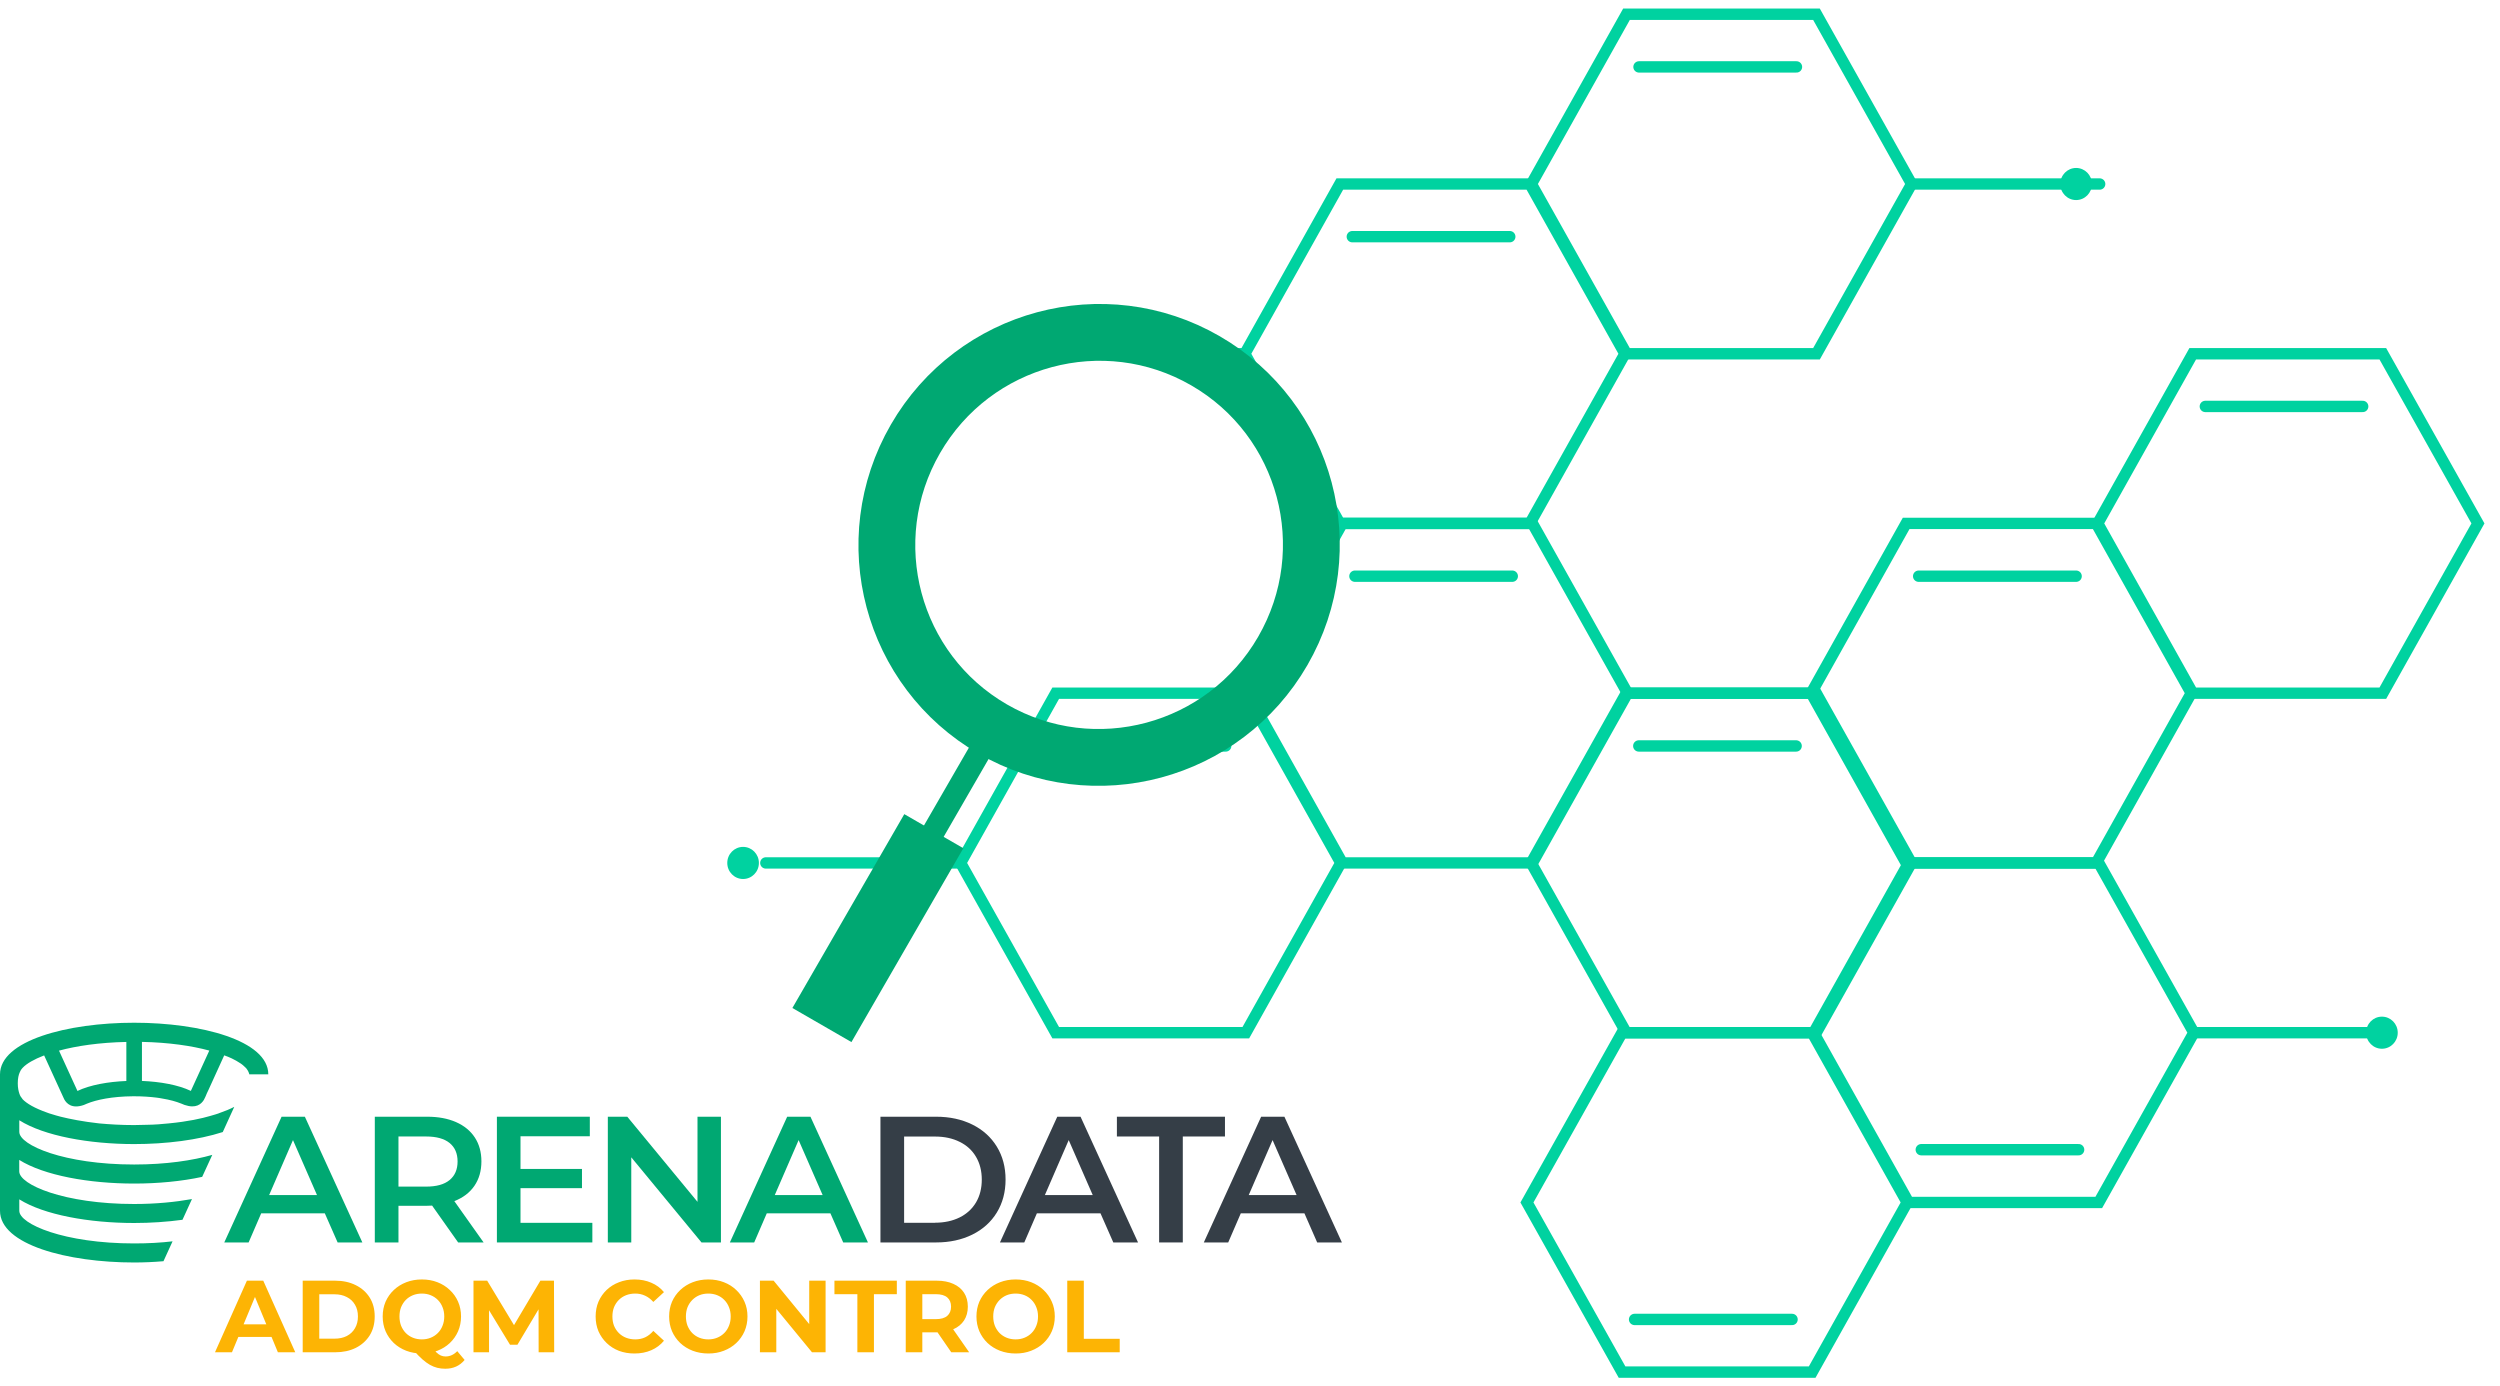
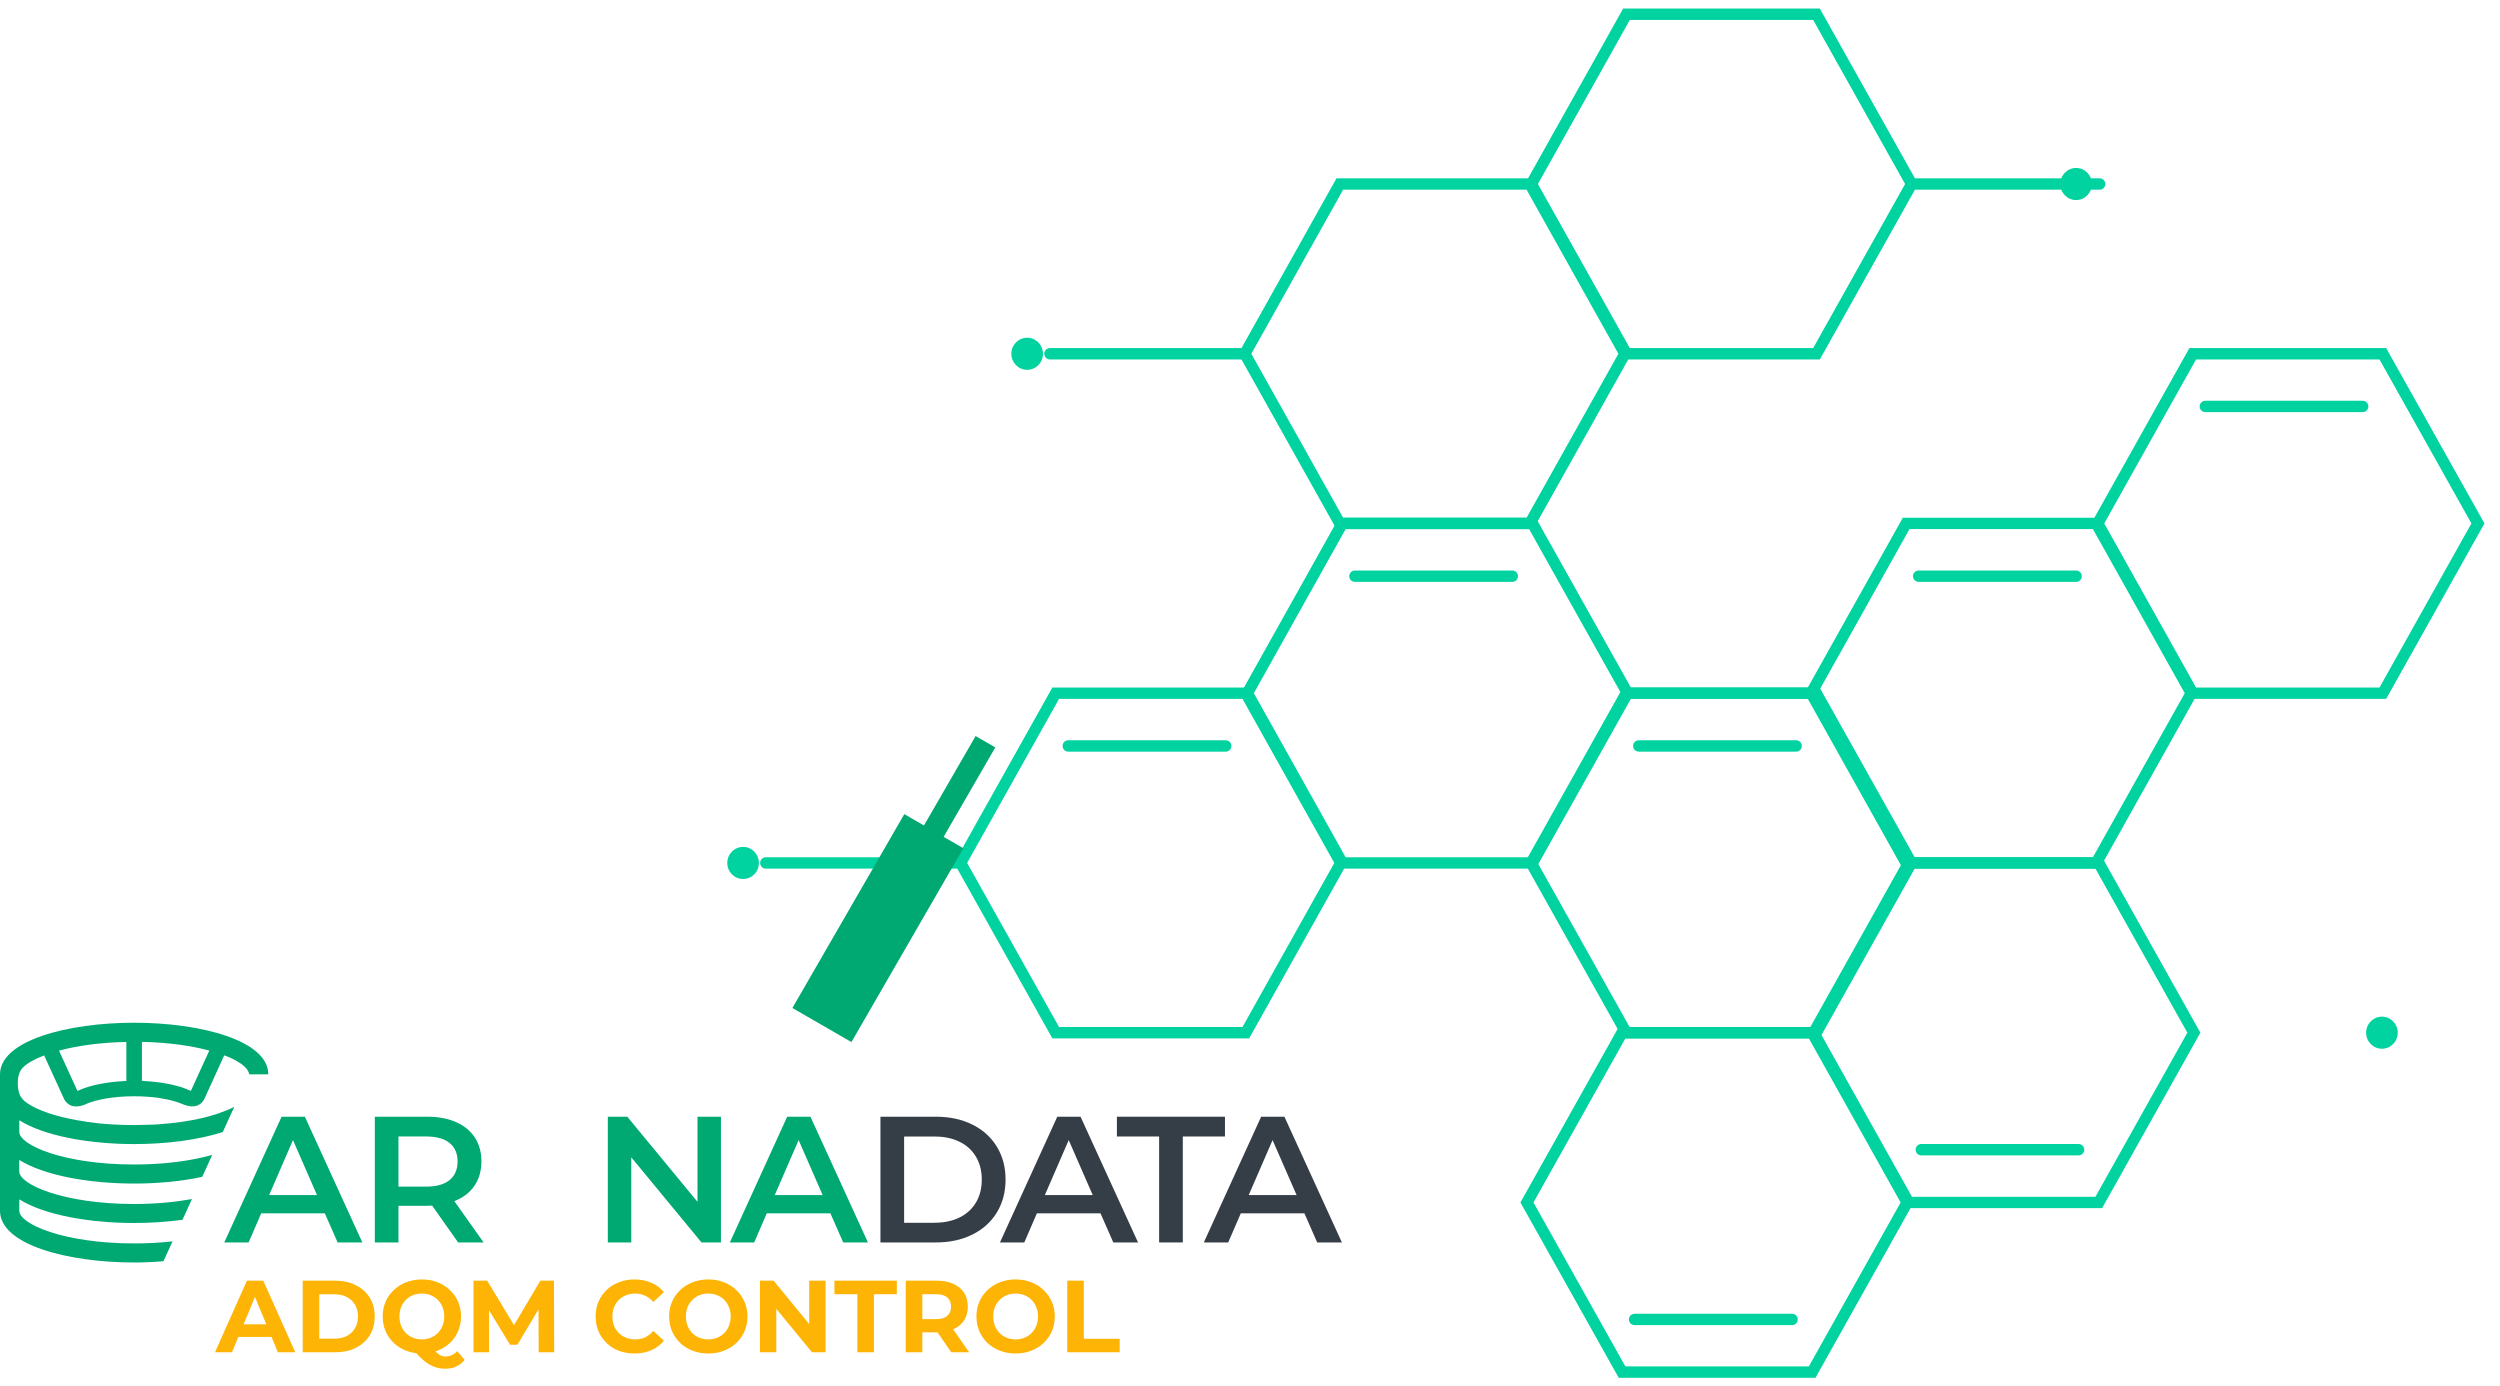
<svg xmlns="http://www.w3.org/2000/svg" width="220" height="122" viewBox="0 0 220 122" fill="none">
  <path d="M159.851 1.254H143.131L134.762 16.193L143.131 31.132H159.851L168.221 16.193L159.851 1.254Z" stroke="#00D2A0" stroke-miterlimit="10" stroke-linecap="round" />
-   <path d="M144.232 5.888H158.089" stroke="#00D2A0" stroke-miterlimit="10" stroke-linecap="round" />
  <path d="M134.632 16.193H117.903L109.543 31.132L117.903 46.061H134.632L142.992 31.132L134.632 16.193Z" stroke="#00D2A0" stroke-miterlimit="10" stroke-linecap="round" />
-   <path d="M119.004 20.827H132.86" stroke="#00D2A0" stroke-miterlimit="10" stroke-linecap="round" />
  <path d="M168.221 16.193H184.77" stroke="#00D2A0" stroke-miterlimit="10" stroke-linecap="round" />
  <path d="M109.543 31.132H92.393" stroke="#00D2A0" stroke-miterlimit="10" stroke-linecap="round" />
  <path d="M134.853 46.06H118.123L109.764 61L118.123 75.939H134.853L143.223 61L134.853 46.06Z" stroke="#00D2A0" stroke-miterlimit="10" stroke-linecap="round" />
  <path d="M119.234 50.705H133.08" stroke="#00D2A0" stroke-miterlimit="10" stroke-linecap="round" />
-   <path d="M109.632 61H92.903L84.533 75.939L92.903 90.878H109.632L117.992 75.939L109.632 61Z" stroke="#00D2A0" stroke-miterlimit="10" stroke-linecap="round" />
+   <path d="M109.632 61H92.903L84.533 75.939L92.903 90.878H109.632L117.992 75.939L109.632 61" stroke="#00D2A0" stroke-miterlimit="10" stroke-linecap="round" />
  <path d="M94.006 65.644H107.862" stroke="#00D2A0" stroke-miterlimit="10" stroke-linecap="round" />
  <path d="M143.223 61H159.772" stroke="#00D2A0" stroke-miterlimit="10" stroke-linecap="round" />
  <path d="M84.534 75.939H67.394" stroke="#00D2A0" stroke-miterlimit="10" stroke-linecap="round" />
  <path d="M209.689 31.132H192.959L184.6 46.061L192.959 61H209.689L218.059 46.061L209.689 31.132Z" stroke="#00D2A0" stroke-miterlimit="10" stroke-linecap="round" />
  <path d="M194.07 35.766H207.916" stroke="#00D2A0" stroke-miterlimit="10" stroke-linecap="round" />
  <path d="M184.47 46.06H167.741L159.381 61L167.741 75.939H184.47L192.83 61L184.47 46.06Z" stroke="#00D2A0" stroke-miterlimit="10" stroke-linecap="round" />
  <path d="M168.842 50.705H182.698" stroke="#00D2A0" stroke-miterlimit="10" stroke-linecap="round" />
  <path d="M184.691 105.817H167.961L159.602 90.877L167.961 75.939H184.691L193.06 90.877L184.691 105.817Z" stroke="#00D2A0" stroke-miterlimit="10" stroke-linecap="round" />
  <path d="M169.072 101.173H182.918" stroke="#00D2A0" stroke-miterlimit="10" stroke-linecap="round" />
  <path d="M159.47 120.746H142.741L134.371 105.817L142.741 90.878H159.47L167.83 105.817L159.47 120.746Z" stroke="#00D2A0" stroke-miterlimit="10" stroke-linecap="round" />
  <path d="M143.844 116.111H157.7" stroke="#00D2A0" stroke-miterlimit="10" stroke-linecap="round" />
-   <path d="M193.061 90.878H209.61" stroke="#00D2A0" stroke-miterlimit="10" stroke-linecap="round" />
  <path d="M182.698 17.605C183.467 17.605 184.09 16.973 184.09 16.193C184.09 15.413 183.467 14.78 182.698 14.78C181.929 14.78 181.306 15.413 181.306 16.193C181.306 16.973 181.929 17.605 182.698 17.605Z" fill="#00D2A0" />
  <path d="M90.391 32.545C91.159 32.545 91.782 31.913 91.782 31.132C91.782 30.352 91.159 29.72 90.391 29.72C89.622 29.72 88.999 30.352 88.999 31.132C88.999 31.913 89.622 32.545 90.391 32.545Z" fill="#00D2A0" />
  <path d="M159.831 61H143.112L134.742 75.939L143.112 90.878H159.831L168.201 75.939L159.831 61Z" stroke="#00D2A0" stroke-miterlimit="10" stroke-linecap="round" />
  <path d="M144.213 65.644H158.059" stroke="#00D2A0" stroke-miterlimit="10" stroke-linecap="round" />
  <path d="M65.392 77.352C66.16 77.352 66.783 76.719 66.783 75.939C66.783 75.159 66.16 74.526 65.392 74.526C64.623 74.526 64 75.159 64 75.939C64 76.719 64.623 77.352 65.392 77.352Z" fill="#00D2A0" />
  <path d="M209.609 92.29C210.378 92.29 211.001 91.658 211.001 90.878C211.001 90.098 210.378 89.465 209.609 89.465C208.841 89.465 208.218 90.098 208.218 90.878C208.218 91.658 208.841 92.29 209.609 92.29Z" fill="#00D2A0" />
-   <path d="M106.078 31.747C114.999 36.898 118.054 48.329 112.885 57.283C107.715 66.238 96.287 69.307 87.366 64.157C78.444 59.006 75.389 47.575 80.559 38.62C85.729 29.666 97.156 26.596 106.078 31.747Z" stroke="#00A872" stroke-width="5" />
  <path d="M86.719 65.272L74.144 87.054" stroke="#00A872" stroke-width="2" />
  <path d="M82.176 73.145L72.328 90.203" stroke="#00A872" stroke-width="6" />
  <path d="M28.585 106.776H22.984L21.878 109.335H19.736L24.78 98.271H26.828L31.887 109.335H29.711L28.585 106.776ZM27.894 105.163L25.782 100.328L23.685 105.163H27.894Z" fill="#00A872" />
  <path d="M40.316 109.335L38.026 106.093C37.933 106.103 37.785 106.108 37.592 106.108H35.065V109.335H32.983V98.271H37.592C38.564 98.271 39.408 98.427 40.129 98.744C40.849 99.061 41.402 99.514 41.787 100.104C42.172 100.693 42.364 101.395 42.364 102.204C42.364 103.038 42.157 103.754 41.748 104.354C41.338 104.953 40.746 105.401 39.981 105.699L42.557 109.335H40.316ZM39.561 100.581C39.092 100.201 38.401 100.011 37.498 100.011H35.065V104.422H37.498C38.406 104.422 39.092 104.232 39.561 103.847C40.03 103.462 40.267 102.916 40.267 102.209C40.267 101.502 40.03 100.961 39.561 100.581Z" fill="#00A872" />
-   <path d="M52.127 107.614V109.335H43.727V98.271H51.904V99.991H45.804V102.867H51.214V104.558H45.804V107.609H52.127V107.614Z" fill="#00A872" />
  <path d="M63.443 98.271V109.335H61.731L55.552 101.843V109.335H53.489V98.271H55.201L61.38 105.762V98.271H63.443Z" fill="#00A872" />
  <path d="M73.077 106.776H67.475L66.37 109.335H64.228L69.272 98.271H71.32L76.379 109.335H74.202L73.077 106.776ZM72.391 105.163L70.279 100.328L68.181 105.163H72.391Z" fill="#00A872" />
  <path d="M77.479 98.271H82.375C83.569 98.271 84.63 98.5 85.558 98.958C86.486 99.416 87.207 100.065 87.72 100.903C88.233 101.741 88.49 102.706 88.49 103.803C88.49 104.899 88.233 105.864 87.72 106.703C87.207 107.541 86.486 108.189 85.558 108.647C84.63 109.105 83.569 109.335 82.375 109.335H77.479V98.271ZM82.281 107.599C83.101 107.599 83.826 107.443 84.453 107.132C85.075 106.82 85.558 106.376 85.894 105.806C86.23 105.231 86.397 104.563 86.397 103.808C86.397 103.047 86.23 102.384 85.894 101.809C85.558 101.234 85.08 100.791 84.453 100.484C83.831 100.172 83.106 100.016 82.281 100.016H79.562V107.604H82.281V107.599Z" fill="#353E47" />
  <path d="M96.845 106.776H91.244L90.138 109.335H87.996L93.04 98.271H95.088L100.147 109.335H97.971L96.845 106.776ZM96.159 105.163L94.047 100.328L91.95 105.163H96.159Z" fill="#353E47" />
  <path d="M101.998 100.011H98.287V98.271H107.797V100.011H104.086V109.335H102.003V100.011H101.998Z" fill="#353E47" />
  <path d="M114.79 106.776H109.189L108.083 109.335H105.936L110.98 98.271H113.028L118.087 109.335H115.911L114.79 106.776ZM114.099 105.163L111.987 100.328L109.889 105.163H114.099Z" fill="#353E47" />
  <path d="M11.805 90C5.942 90 0 91.564 0 94.547V106.551C0 109.534 5.942 111.099 11.805 111.099C12.664 111.099 13.537 111.06 14.386 110.987L15.186 109.237C14.164 109.359 13.029 109.422 11.805 109.422C5.641 109.422 1.698 107.721 1.698 106.551V105.543C3.879 106.912 7.852 107.624 11.805 107.624C13.251 107.624 14.702 107.526 16.059 107.341L16.893 105.518C15.447 105.777 13.735 105.952 11.8 105.952C5.636 105.952 1.693 104.251 1.693 103.081V102.072C3.874 103.442 7.847 104.154 11.8 104.154C13.883 104.154 15.971 103.959 17.792 103.564L18.68 101.629C16.958 102.121 14.613 102.477 11.805 102.477C5.641 102.477 1.698 100.776 1.698 99.606V98.583C3.879 99.962 7.852 100.679 11.805 100.679C14.613 100.679 17.422 100.323 19.603 99.621L20.615 97.403C20.24 97.598 19.791 97.784 19.253 97.969C19.253 97.969 19.238 97.969 19.228 97.983C19.179 97.998 19.09 98.032 18.952 98.071C18.838 98.11 18.675 98.159 18.488 98.207C17.777 98.417 16.543 98.7 14.831 98.861C14.243 98.924 13.607 98.973 12.921 98.982C12.56 98.997 12.185 99.007 11.795 99.007C10.66 99.007 9.649 98.943 8.735 98.861C7.275 98.7 6.13 98.466 5.34 98.271C5.202 98.232 5.064 98.198 4.93 98.159C4.392 98.013 4.121 97.9 4.121 97.9C3.075 97.53 2.334 97.111 1.964 96.706V96.677H1.959C1.935 96.653 1.91 96.628 1.885 96.58C1.836 96.516 1.787 96.458 1.762 96.385C1.747 96.346 1.737 96.312 1.713 96.263C1.639 96.053 1.564 95.746 1.564 95.327C1.564 94.893 1.639 94.576 1.737 94.367C1.801 94.206 1.875 94.094 1.935 94.035C1.949 94.011 1.974 93.987 1.999 93.962C2.349 93.592 2.986 93.222 3.884 92.876L5.518 96.448C5.532 96.472 5.656 96.745 5.656 96.745C5.853 97.101 6.317 97.608 7.378 97.238C7.467 97.199 7.551 97.165 7.64 97.126C8.474 96.779 9.861 96.487 11.707 96.472H11.805C12.541 96.472 13.227 96.521 13.804 96.594C13.952 96.609 14.105 96.643 14.253 96.667C14.954 96.779 15.512 96.94 15.936 97.111C15.951 97.111 16 97.135 16 97.135C16.089 97.174 16.163 97.199 16.237 97.233C17.249 97.579 17.708 97.16 17.935 96.799C18.034 96.638 18.083 96.477 18.108 96.443L18.206 96.209L18.369 95.863L19.731 92.871C19.731 92.871 20.255 93.041 20.778 93.339C20.866 93.402 20.95 93.451 21.039 93.499C21.163 93.573 21.276 93.646 21.375 93.733C21.449 93.797 21.523 93.87 21.587 93.928C21.661 94.001 21.725 94.065 21.76 94.138C21.809 94.211 21.849 94.274 21.873 94.347C21.913 94.411 21.923 94.484 21.937 94.542H23.61C23.61 91.564 17.668 90 11.805 90ZM11.119 95.127C9.52 95.191 7.926 95.473 6.816 96.004L5.192 92.456C6.742 92.037 8.76 91.74 11.119 91.691V95.127ZM16.795 96C15.684 95.468 14.085 95.186 12.491 95.122V91.686C14.86 91.735 16.874 92.032 18.419 92.451L16.795 96Z" fill="#00A872" />
  <path d="M18.919 119L21.727 112.7H23.167L25.984 119H24.454L22.15 113.438H22.726L20.413 119H18.919ZM20.323 117.65L20.71 116.543H23.95L24.346 117.65H20.323ZM26.638 119V112.7H29.5C30.184 112.7 30.787 112.832 31.309 113.096C31.831 113.354 32.239 113.717 32.533 114.185C32.827 114.653 32.974 115.208 32.974 115.85C32.974 116.486 32.827 117.041 32.533 117.515C32.239 117.983 31.831 118.349 31.309 118.613C30.787 118.871 30.184 119 29.5 119H26.638ZM28.096 117.803H29.428C29.848 117.803 30.211 117.725 30.517 117.569C30.829 117.407 31.069 117.179 31.237 116.885C31.411 116.591 31.498 116.246 31.498 115.85C31.498 115.448 31.411 115.103 31.237 114.815C31.069 114.521 30.829 114.296 30.517 114.14C30.211 113.978 29.848 113.897 29.428 113.897H28.096V117.803ZM37.124 119.108C36.632 119.108 36.173 119.027 35.747 118.865C35.327 118.703 34.961 118.475 34.649 118.181C34.343 117.887 34.103 117.542 33.929 117.146C33.761 116.75 33.677 116.318 33.677 115.85C33.677 115.382 33.761 114.95 33.929 114.554C34.103 114.158 34.346 113.813 34.658 113.519C34.97 113.225 35.336 112.997 35.756 112.835C36.176 112.673 36.632 112.592 37.124 112.592C37.622 112.592 38.078 112.673 38.492 112.835C38.912 112.997 39.275 113.225 39.581 113.519C39.893 113.807 40.136 114.149 40.31 114.545C40.484 114.941 40.571 115.376 40.571 115.85C40.571 116.318 40.484 116.753 40.31 117.155C40.136 117.551 39.893 117.896 39.581 118.19C39.275 118.478 38.912 118.703 38.492 118.865C38.078 119.027 37.622 119.108 37.124 119.108ZM39.185 120.449C38.939 120.449 38.705 120.422 38.483 120.368C38.267 120.314 38.051 120.227 37.835 120.107C37.625 119.987 37.403 119.825 37.169 119.621C36.941 119.417 36.692 119.165 36.422 118.865L37.952 118.478C38.114 118.7 38.264 118.877 38.402 119.009C38.54 119.141 38.672 119.234 38.798 119.288C38.93 119.342 39.068 119.369 39.212 119.369C39.596 119.369 39.938 119.213 40.238 118.901L40.886 119.675C40.46 120.191 39.893 120.449 39.185 120.449ZM37.124 117.866C37.406 117.866 37.664 117.818 37.898 117.722C38.138 117.626 38.348 117.488 38.528 117.308C38.708 117.128 38.846 116.915 38.942 116.669C39.044 116.417 39.095 116.144 39.095 115.85C39.095 115.55 39.044 115.277 38.942 115.031C38.846 114.785 38.708 114.572 38.528 114.392C38.348 114.212 38.138 114.074 37.898 113.978C37.664 113.882 37.406 113.834 37.124 113.834C36.842 113.834 36.581 113.882 36.341 113.978C36.101 114.074 35.891 114.212 35.711 114.392C35.537 114.572 35.399 114.785 35.297 115.031C35.201 115.277 35.153 115.55 35.153 115.85C35.153 116.144 35.201 116.417 35.297 116.669C35.399 116.915 35.537 117.128 35.711 117.308C35.891 117.488 36.101 117.626 36.341 117.722C36.581 117.818 36.842 117.866 37.124 117.866ZM41.667 119V112.7H42.873L45.555 117.146H44.916L47.553 112.7H48.75L48.768 119H47.4L47.391 114.797H47.643L45.537 118.334H44.88L42.729 114.797H43.035V119H41.667ZM55.827 119.108C55.34 119.108 54.888 119.03 54.468 118.874C54.053 118.712 53.694 118.484 53.388 118.19C53.081 117.896 52.842 117.551 52.667 117.155C52.499 116.759 52.416 116.324 52.416 115.85C52.416 115.376 52.499 114.941 52.667 114.545C52.842 114.149 53.081 113.804 53.388 113.51C53.7 113.216 54.062 112.991 54.477 112.835C54.891 112.673 55.343 112.592 55.836 112.592C56.382 112.592 56.873 112.688 57.312 112.88C57.755 113.066 58.127 113.342 58.428 113.708L57.492 114.572C57.276 114.326 57.035 114.143 56.772 114.023C56.508 113.897 56.219 113.834 55.907 113.834C55.614 113.834 55.343 113.882 55.097 113.978C54.852 114.074 54.639 114.212 54.459 114.392C54.279 114.572 54.138 114.785 54.035 115.031C53.94 115.277 53.892 115.55 53.892 115.85C53.892 116.15 53.94 116.423 54.035 116.669C54.138 116.915 54.279 117.128 54.459 117.308C54.639 117.488 54.852 117.626 55.097 117.722C55.343 117.818 55.614 117.866 55.907 117.866C56.219 117.866 56.508 117.806 56.772 117.686C57.035 117.56 57.276 117.371 57.492 117.119L58.428 117.983C58.127 118.349 57.755 118.628 57.312 118.82C56.873 119.012 56.379 119.108 55.827 119.108ZM62.34 119.108C61.842 119.108 61.38 119.027 60.954 118.865C60.534 118.703 60.168 118.475 59.856 118.181C59.55 117.887 59.31 117.542 59.136 117.146C58.968 116.75 58.884 116.318 58.884 115.85C58.884 115.382 58.968 114.95 59.136 114.554C59.31 114.158 59.553 113.813 59.865 113.519C60.177 113.225 60.543 112.997 60.963 112.835C61.383 112.673 61.839 112.592 62.331 112.592C62.829 112.592 63.285 112.673 63.699 112.835C64.119 112.997 64.482 113.225 64.788 113.519C65.1 113.813 65.343 114.158 65.517 114.554C65.691 114.944 65.778 115.376 65.778 115.85C65.778 116.318 65.691 116.753 65.517 117.155C65.343 117.551 65.1 117.896 64.788 118.19C64.482 118.478 64.119 118.703 63.699 118.865C63.285 119.027 62.832 119.108 62.34 119.108ZM62.331 117.866C62.613 117.866 62.871 117.818 63.105 117.722C63.345 117.626 63.555 117.488 63.735 117.308C63.915 117.128 64.053 116.915 64.149 116.669C64.251 116.423 64.302 116.15 64.302 115.85C64.302 115.55 64.251 115.277 64.149 115.031C64.053 114.785 63.915 114.572 63.735 114.392C63.561 114.212 63.354 114.074 63.114 113.978C62.874 113.882 62.613 113.834 62.331 113.834C62.049 113.834 61.788 113.882 61.548 113.978C61.314 114.074 61.107 114.212 60.927 114.392C60.747 114.572 60.606 114.785 60.504 115.031C60.408 115.277 60.36 115.55 60.36 115.85C60.36 116.144 60.408 116.417 60.504 116.669C60.606 116.915 60.744 117.128 60.918 117.308C61.098 117.488 61.308 117.626 61.548 117.722C61.788 117.818 62.049 117.866 62.331 117.866ZM66.874 119V112.7H68.08L71.797 117.236H71.212V112.7H72.652V119H71.455L67.729 114.464H68.314V119H66.874ZM75.448 119V113.888H73.431V112.7H78.921V113.888H76.906V119H75.448ZM79.706 119V112.7H82.433C82.997 112.7 83.483 112.793 83.891 112.979C84.299 113.159 84.614 113.42 84.836 113.762C85.058 114.104 85.169 114.512 85.169 114.986C85.169 115.454 85.058 115.859 84.836 116.201C84.614 116.537 84.299 116.795 83.891 116.975C83.483 117.155 82.997 117.245 82.433 117.245H80.516L81.164 116.606V119H79.706ZM83.711 119L82.136 116.714H83.693L85.286 119H83.711ZM81.164 116.768L80.516 116.084H82.352C82.802 116.084 83.138 115.988 83.36 115.796C83.582 115.598 83.693 115.328 83.693 114.986C83.693 114.638 83.582 114.368 83.36 114.176C83.138 113.984 82.802 113.888 82.352 113.888H80.516L81.164 113.195V116.768ZM89.384 119.108C88.886 119.108 88.424 119.027 87.998 118.865C87.578 118.703 87.212 118.475 86.9 118.181C86.594 117.887 86.354 117.542 86.18 117.146C86.012 116.75 85.928 116.318 85.928 115.85C85.928 115.382 86.012 114.95 86.18 114.554C86.354 114.158 86.597 113.813 86.909 113.519C87.221 113.225 87.587 112.997 88.007 112.835C88.427 112.673 88.883 112.592 89.375 112.592C89.873 112.592 90.329 112.673 90.743 112.835C91.163 112.997 91.526 113.225 91.832 113.519C92.144 113.813 92.387 114.158 92.561 114.554C92.735 114.944 92.822 115.376 92.822 115.85C92.822 116.318 92.735 116.753 92.561 117.155C92.387 117.551 92.144 117.896 91.832 118.19C91.526 118.478 91.163 118.703 90.743 118.865C90.329 119.027 89.876 119.108 89.384 119.108ZM89.375 117.866C89.657 117.866 89.915 117.818 90.149 117.722C90.389 117.626 90.599 117.488 90.779 117.308C90.959 117.128 91.097 116.915 91.193 116.669C91.295 116.423 91.346 116.15 91.346 115.85C91.346 115.55 91.295 115.277 91.193 115.031C91.097 114.785 90.959 114.572 90.779 114.392C90.605 114.212 90.398 114.074 90.158 113.978C89.918 113.882 89.657 113.834 89.375 113.834C89.093 113.834 88.832 113.882 88.592 113.978C88.358 114.074 88.151 114.212 87.971 114.392C87.791 114.572 87.65 114.785 87.548 115.031C87.452 115.277 87.404 115.55 87.404 115.85C87.404 116.144 87.452 116.417 87.548 116.669C87.65 116.915 87.788 117.128 87.962 117.308C88.142 117.488 88.352 117.626 88.592 117.722C88.832 117.818 89.093 117.866 89.375 117.866ZM93.918 119V112.7H95.376V117.812H98.535V119H93.918Z" fill="#FDB404" />
</svg>